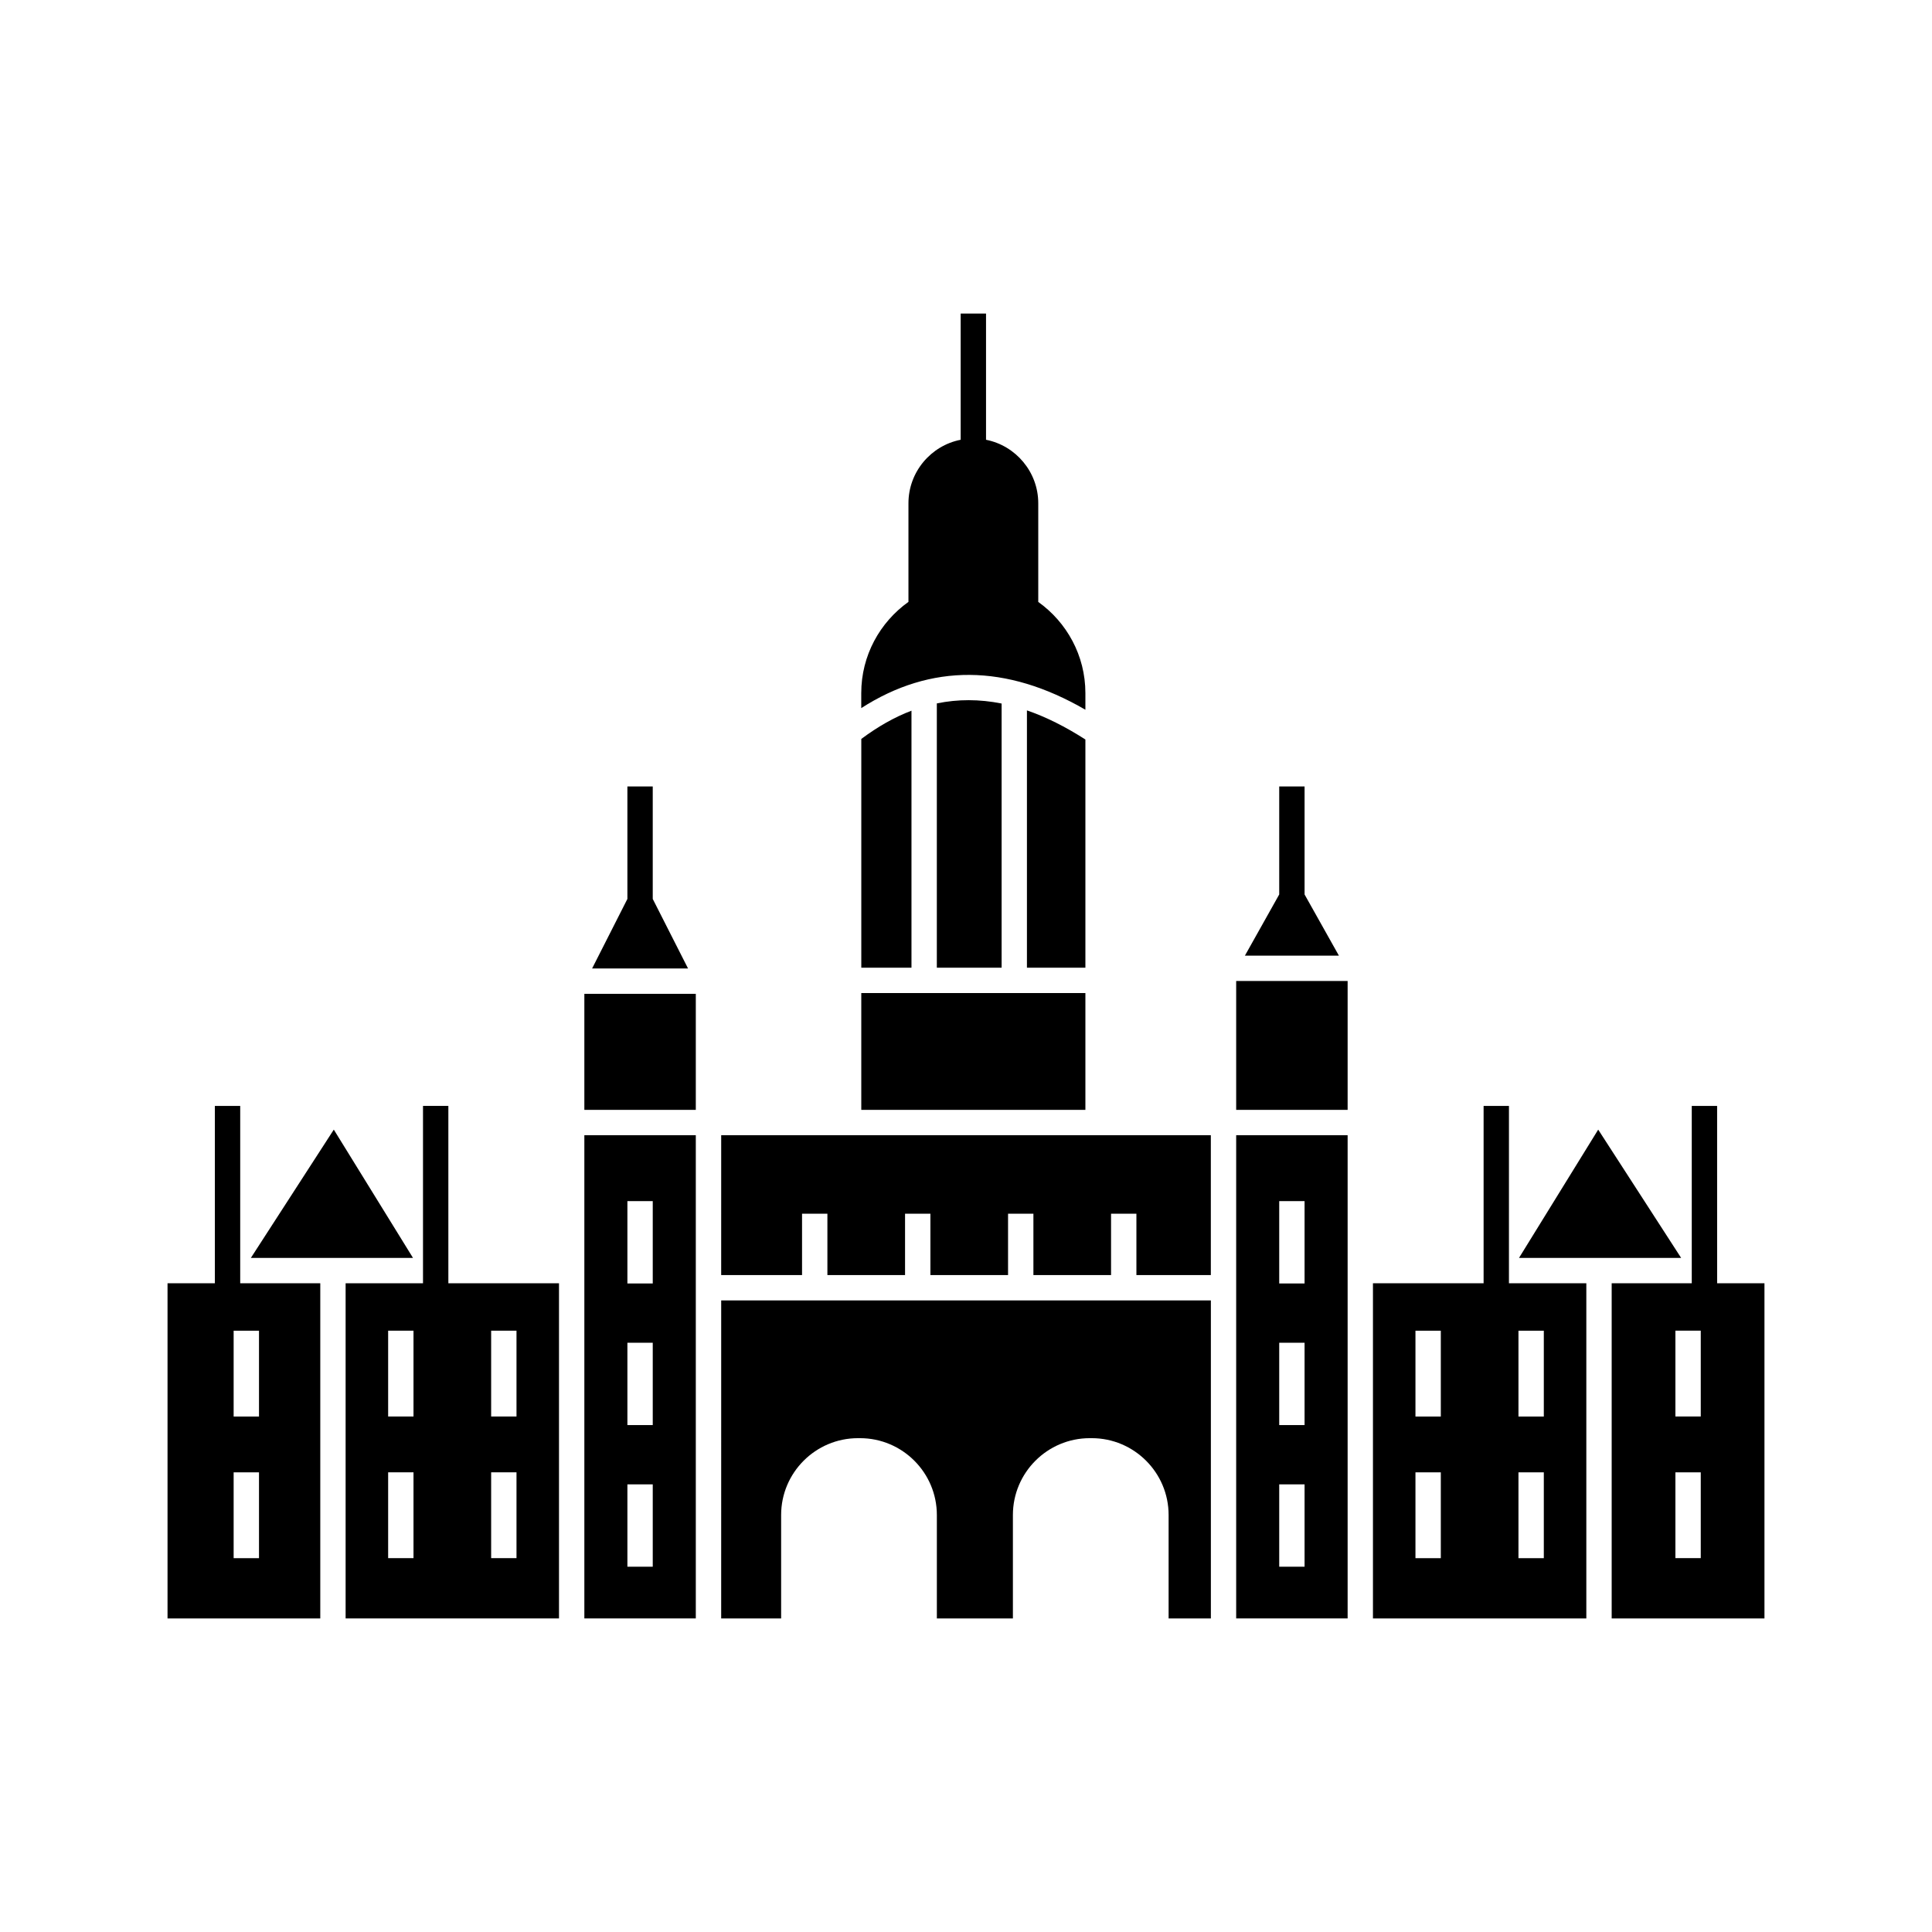
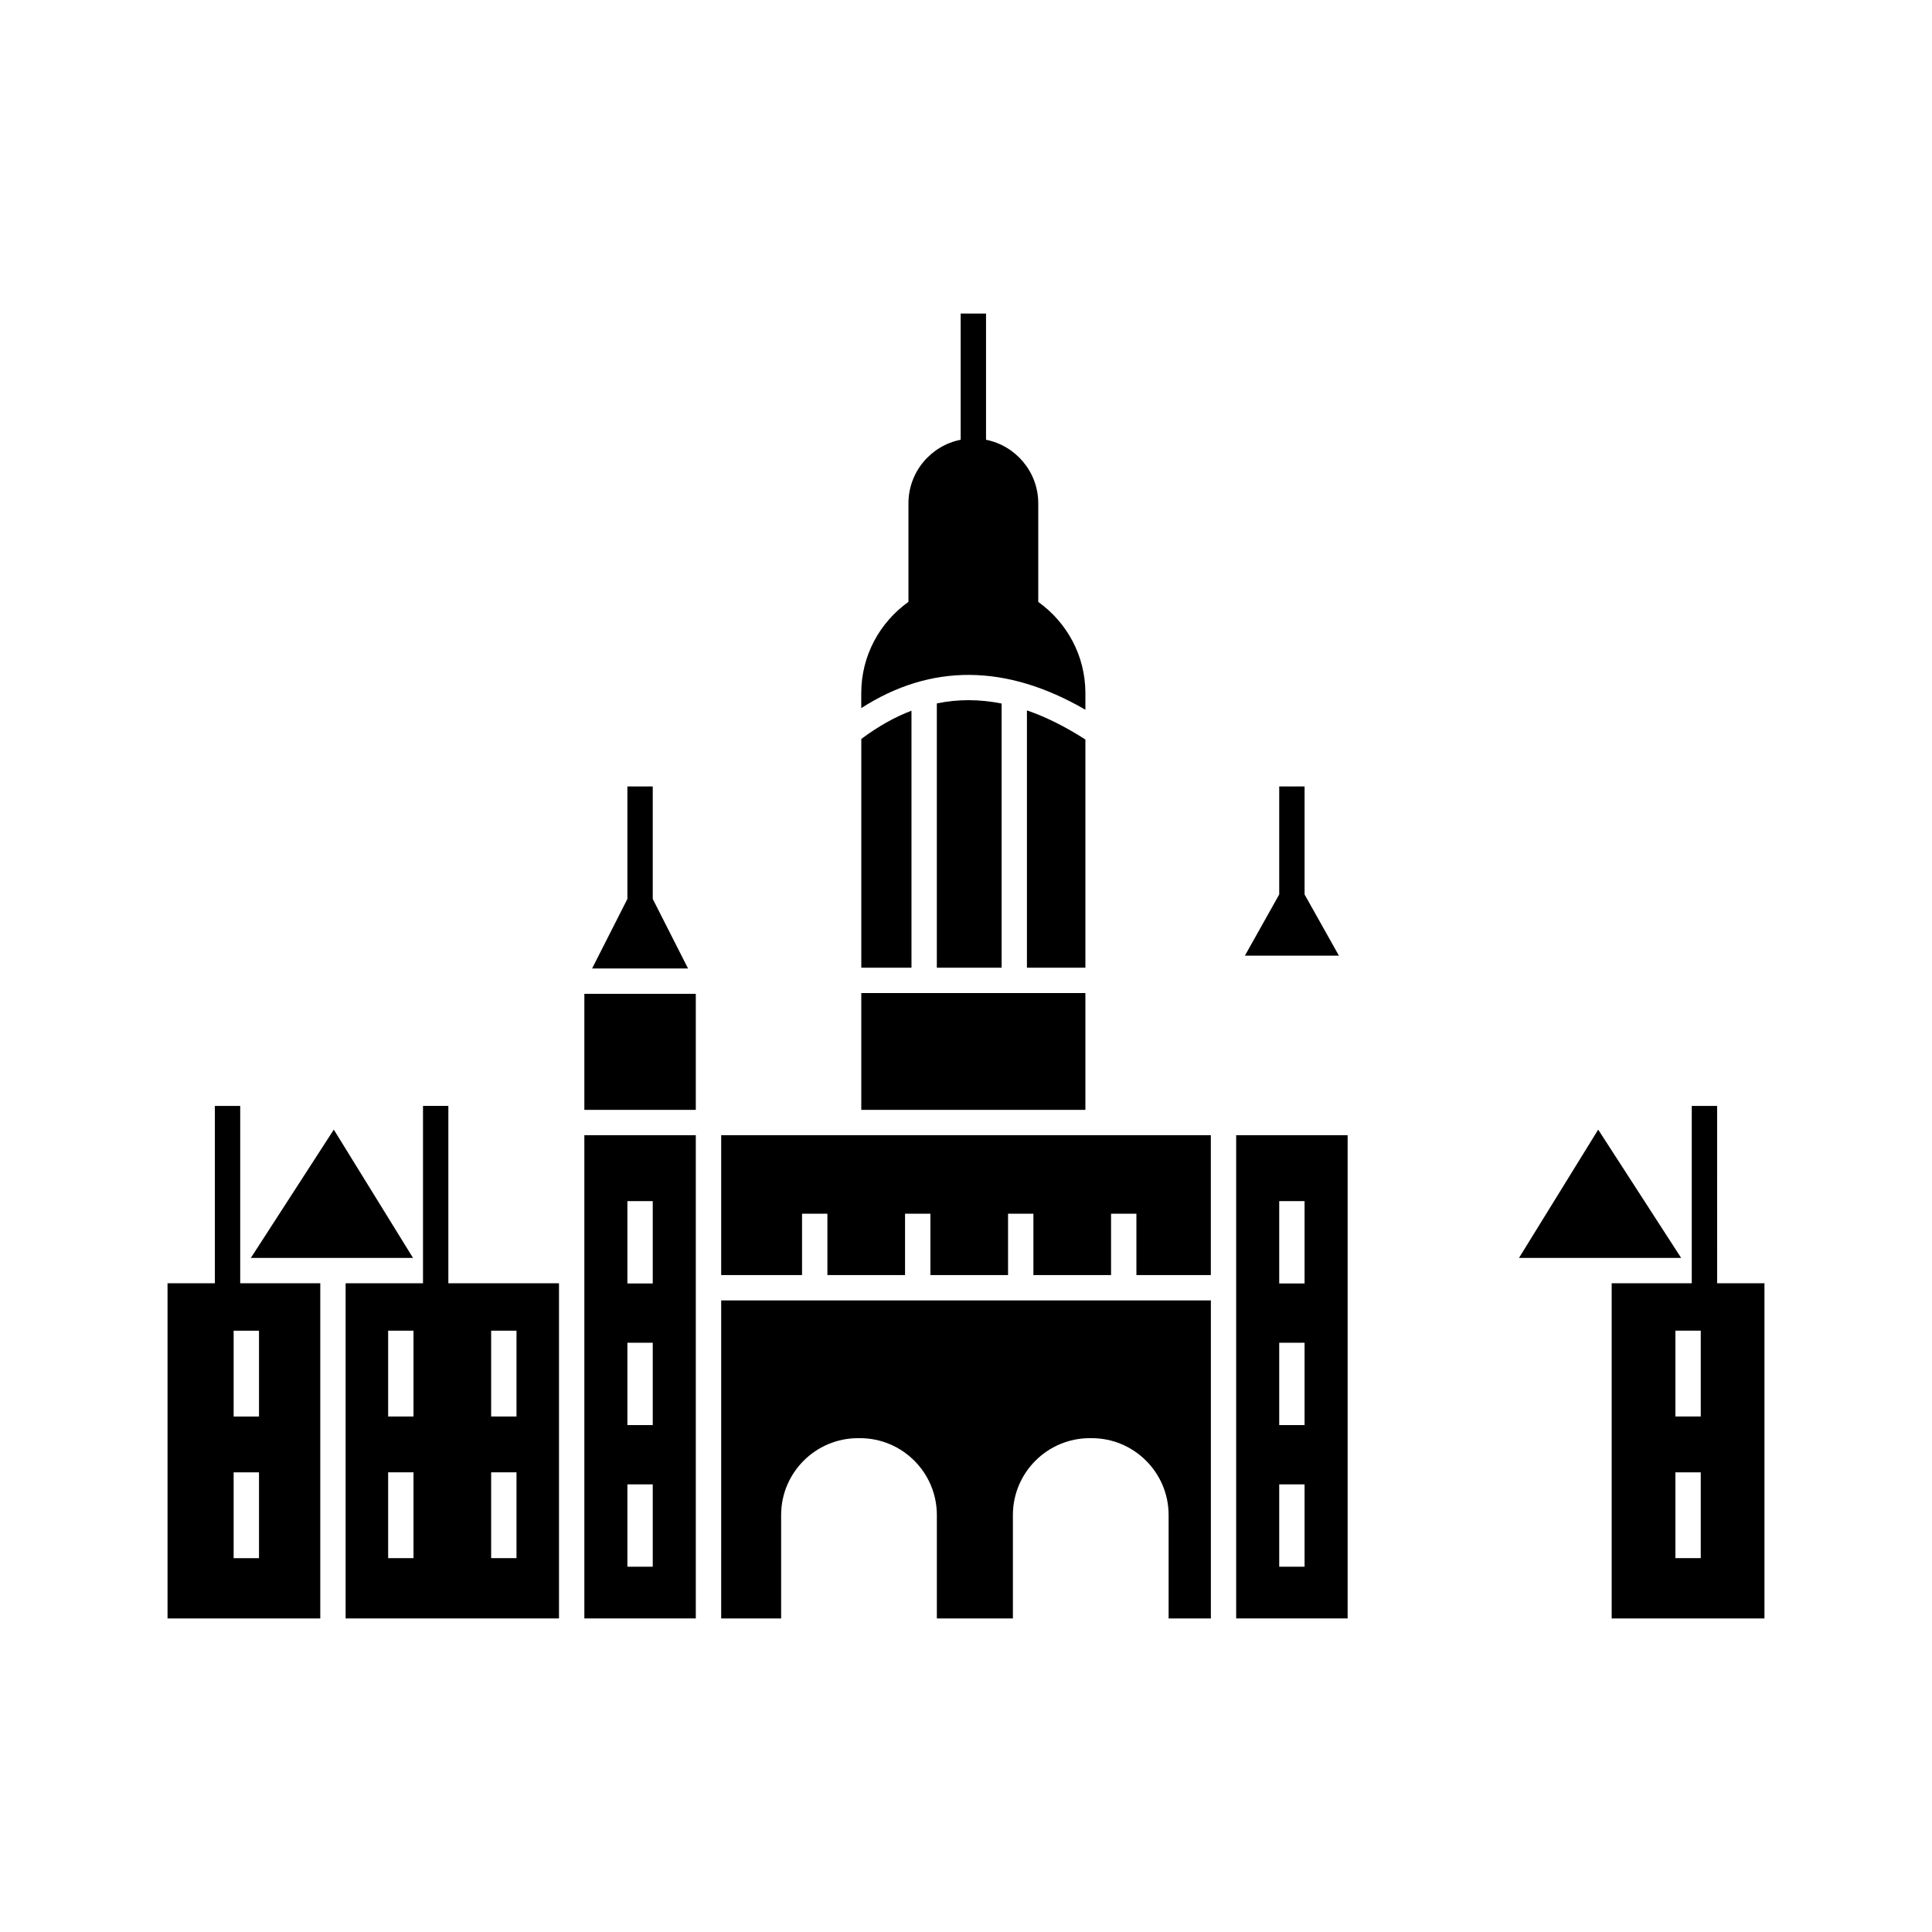
<svg xmlns="http://www.w3.org/2000/svg" fill="#000000" width="800px" height="800px" version="1.1" viewBox="144 144 512 512">
  <g>
-     <path d="m543.89 437.08h-6.719v47.004h-29.324v88.82h56.547v-88.82h-20.508zm-18.059 119.85h-6.719v-22.746h6.719zm0-37.535h-6.719v-22.746h6.719zm20.578-22.746h6.719v22.746h-6.719zm0 37.535h6.719v22.746h-6.719z" />
    <path d="m372.25 407.17h59.391v30.957h-59.391z" />
    <path d="m335.12 481.91h21.43v-16.262h6.719v16.262h20.578v-16.262h6.719v16.262h20.578v-16.262h6.719v16.262h20.578v-16.262h6.719v16.262h19.723v-37.07h-129.76z" />
    <path d="m298.86 407.38h29.535v30.746h-29.535z" />
    <path d="m326.34 400.66-9.355-18.43v-29.816h-6.719v29.816l-9.352 18.43z" />
    <path d="m262.82 484.08v-47.004h-6.719v47.004h-20.508v88.82h56.547v-88.82zm-9.238 72.844h-6.719v-22.746h6.719zm0-37.535h-6.719v-22.746h6.719zm20.578-22.746h6.719v22.746h-6.719zm0 37.535h6.719v22.746h-6.719z" />
    <path d="m253.45 477.36-20.988-34-21.98 34z" />
    <path d="m298.86 477.36v95.539h29.535v-128.06h-29.535zm11.406-15.051h6.719v21.824h-6.719zm0 37.531h6.719v21.82h-6.719zm0 37.531h6.719v21.824h-6.719z" />
    <path d="m498.82 397.25-9.094-16.207v-28.629h-6.719v28.629l-9.09 16.207z" />
    <path d="m589.52 477.36-21.98-34-20.988 34z" />
    <path d="m431.64 332.09v-4.414c0-9.961-4.945-18.77-12.492-24.16v-26.145c0-8.297-5.977-15.281-13.84-16.828v-33.453h-6.719v33.453c-7.894 1.543-13.84 8.531-13.84 16.828v26.133c-7.555 5.391-12.508 14.203-12.508 24.168v3.984c18.48-11.863 38.41-11.738 59.398 0.434z" />
-     <path d="m471.6 403.97h29.535v34.156h-29.535z" />
    <path d="m431.64 400.45v-60.473c-5.281-3.391-10.445-5.981-15.492-7.715v68.188z" />
    <path d="m392.27 330.41v70.039h17.168v-70.008c-5.856-1.172-11.57-1.184-17.168-0.031z" />
    <path d="m385.55 332.34c-4.504 1.707-8.93 4.227-13.297 7.488v60.621h13.297z" />
    <path d="m471.6 481.91v90.988h29.535v-128.06h-29.535zm11.406-19.602h6.719v21.824h-6.719zm0 37.531h6.719v21.82h-6.719zm0 37.531h6.719v21.824h-6.719z" />
    <path d="m335.12 572.9h15.887v-27.406c0-11.227 9.137-20.363 20.363-20.363h0.543c11.227 0 20.363 9.137 20.363 20.363v27.406h20.152v-27.406c0-11.227 9.137-20.363 20.363-20.363h0.539c11.227 0 20.363 9.137 20.363 20.363v27.406h11.199v-84.273h-129.77z" />
    <path d="m601.87 484.08h-2.812l-0.004-47.004h-6.719v47.004h-21.223v88.82h40.488v-88.82zm-7.152 72.844h-6.719v-22.746h6.719zm0-37.535h-6.719v-22.746h6.719z" />
    <path d="m207.66 437.08h-6.719v47.004h-12.543v88.82h40.48v-88.82h-21.219zm4.977 119.85h-6.719v-22.746h6.719zm0-37.535h-6.719v-22.746h6.719z" />
  </g>
</svg>